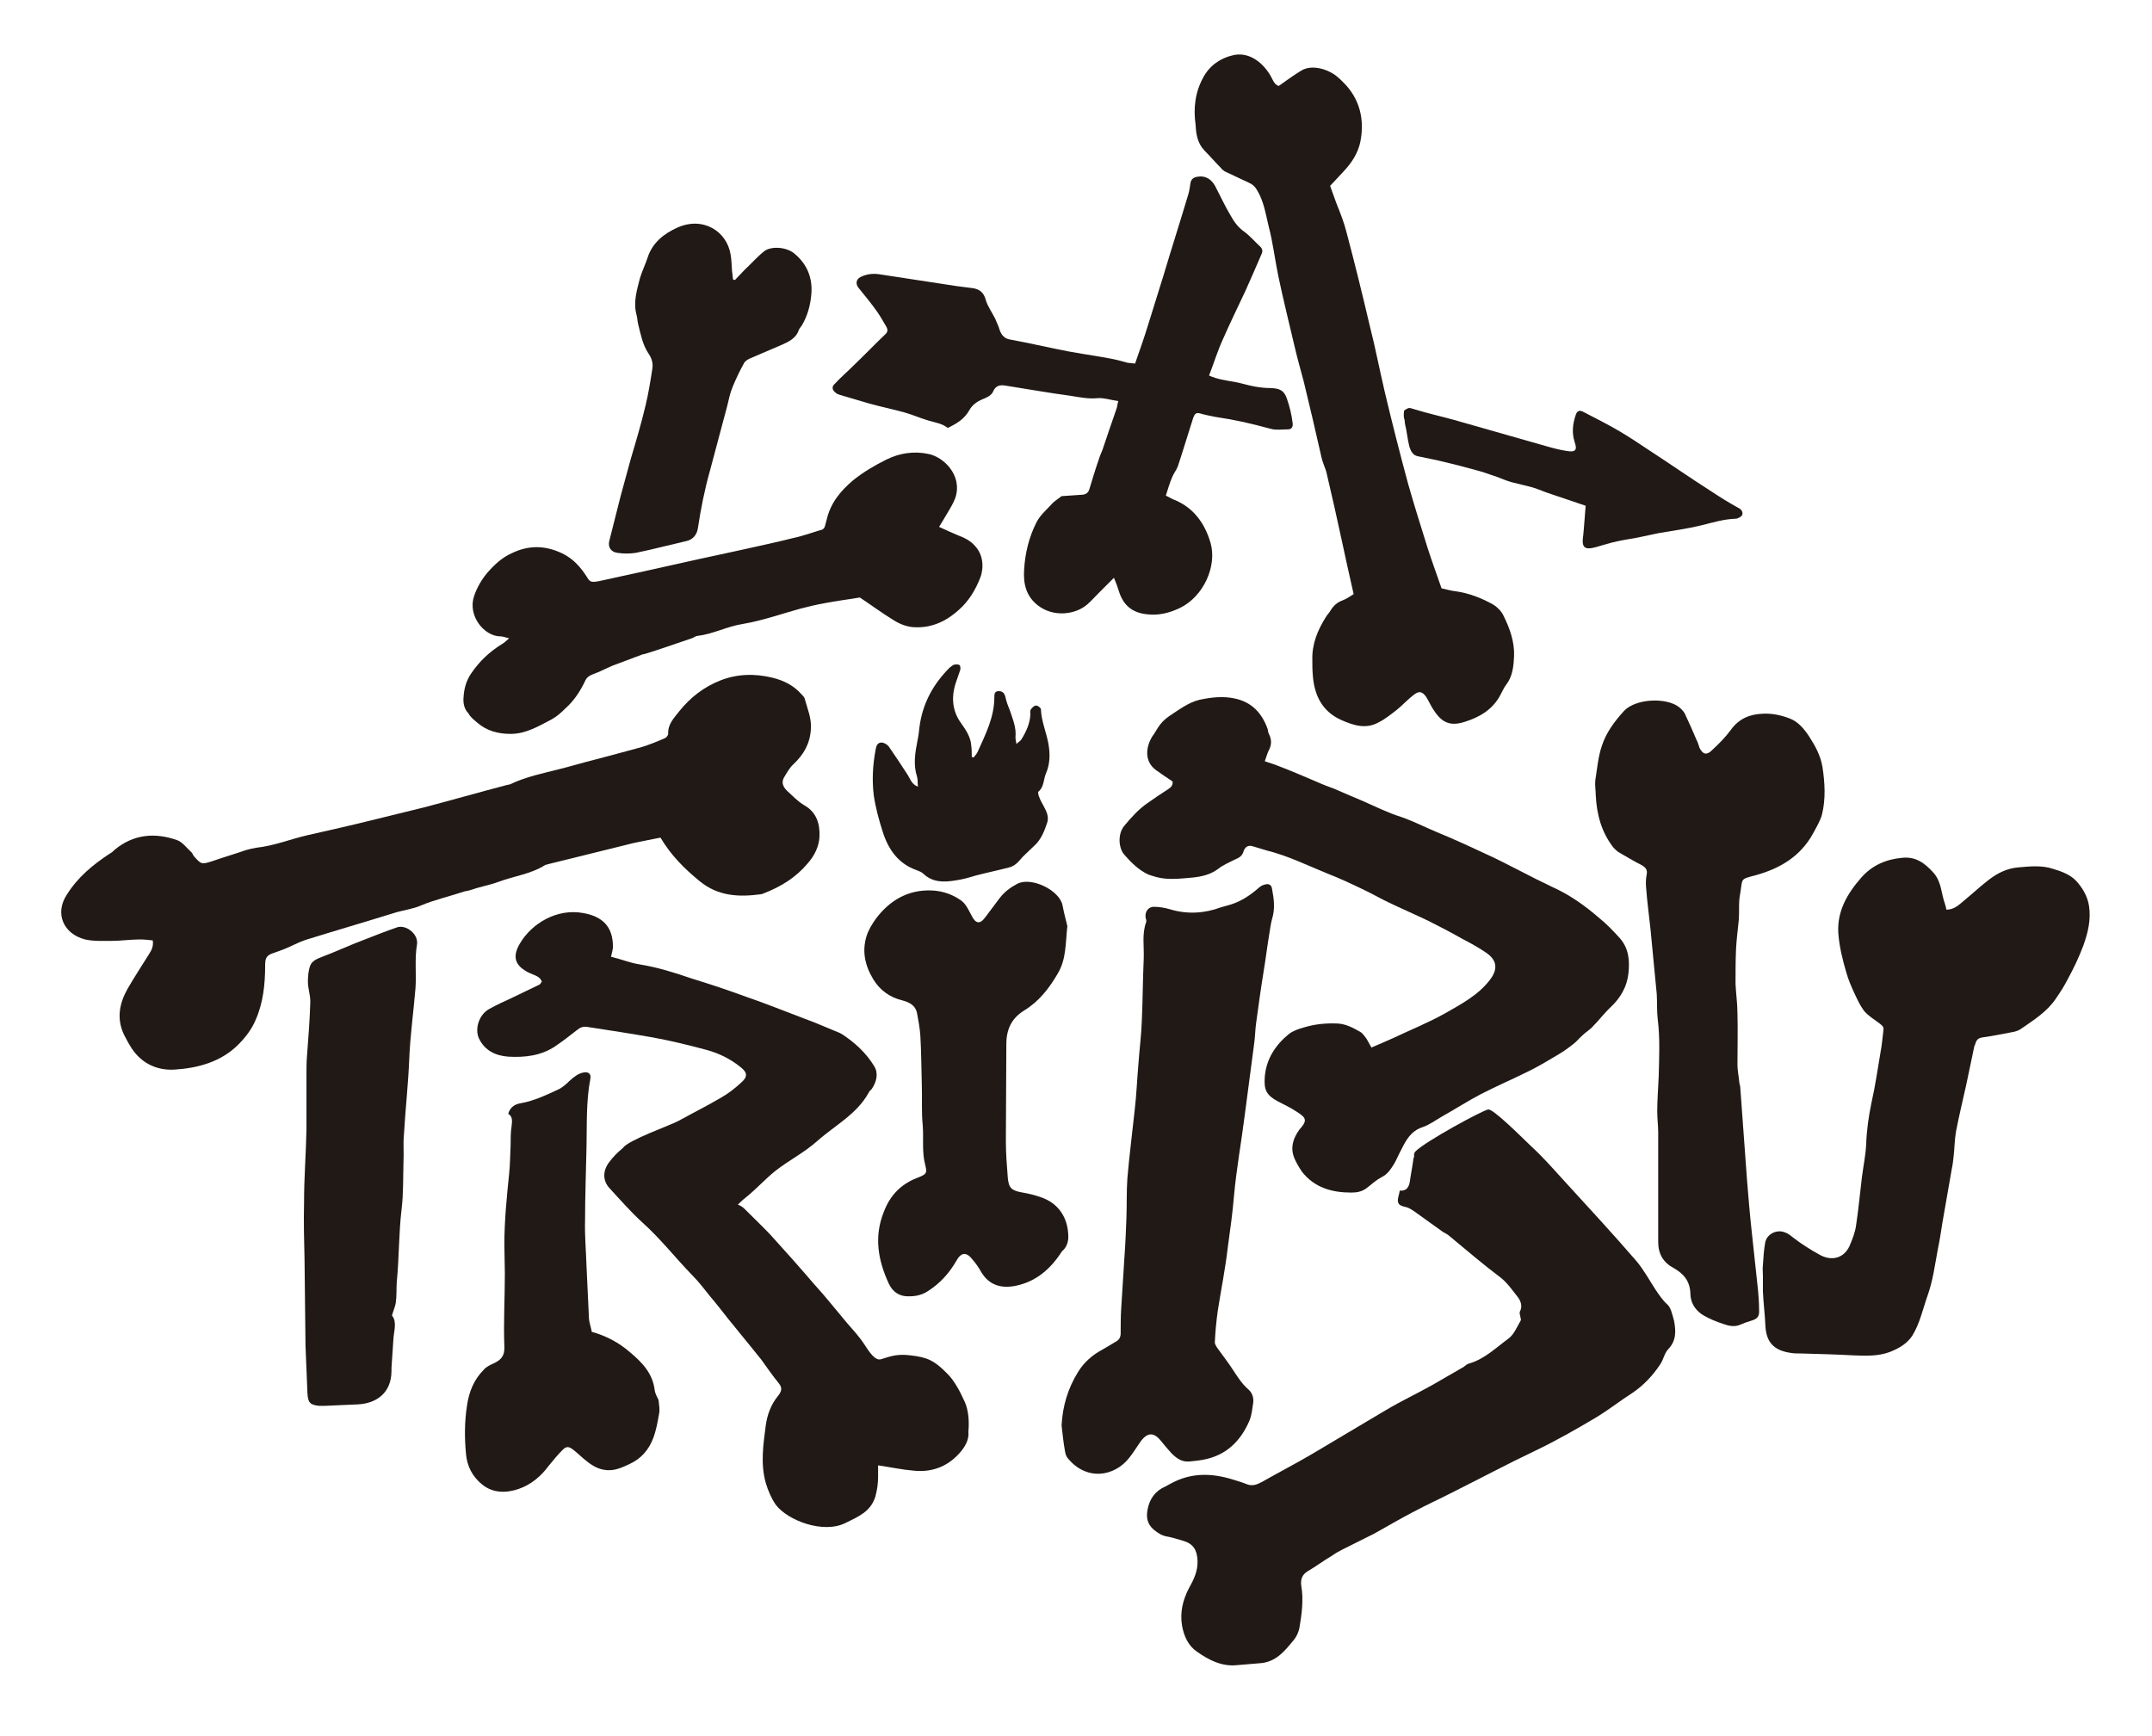
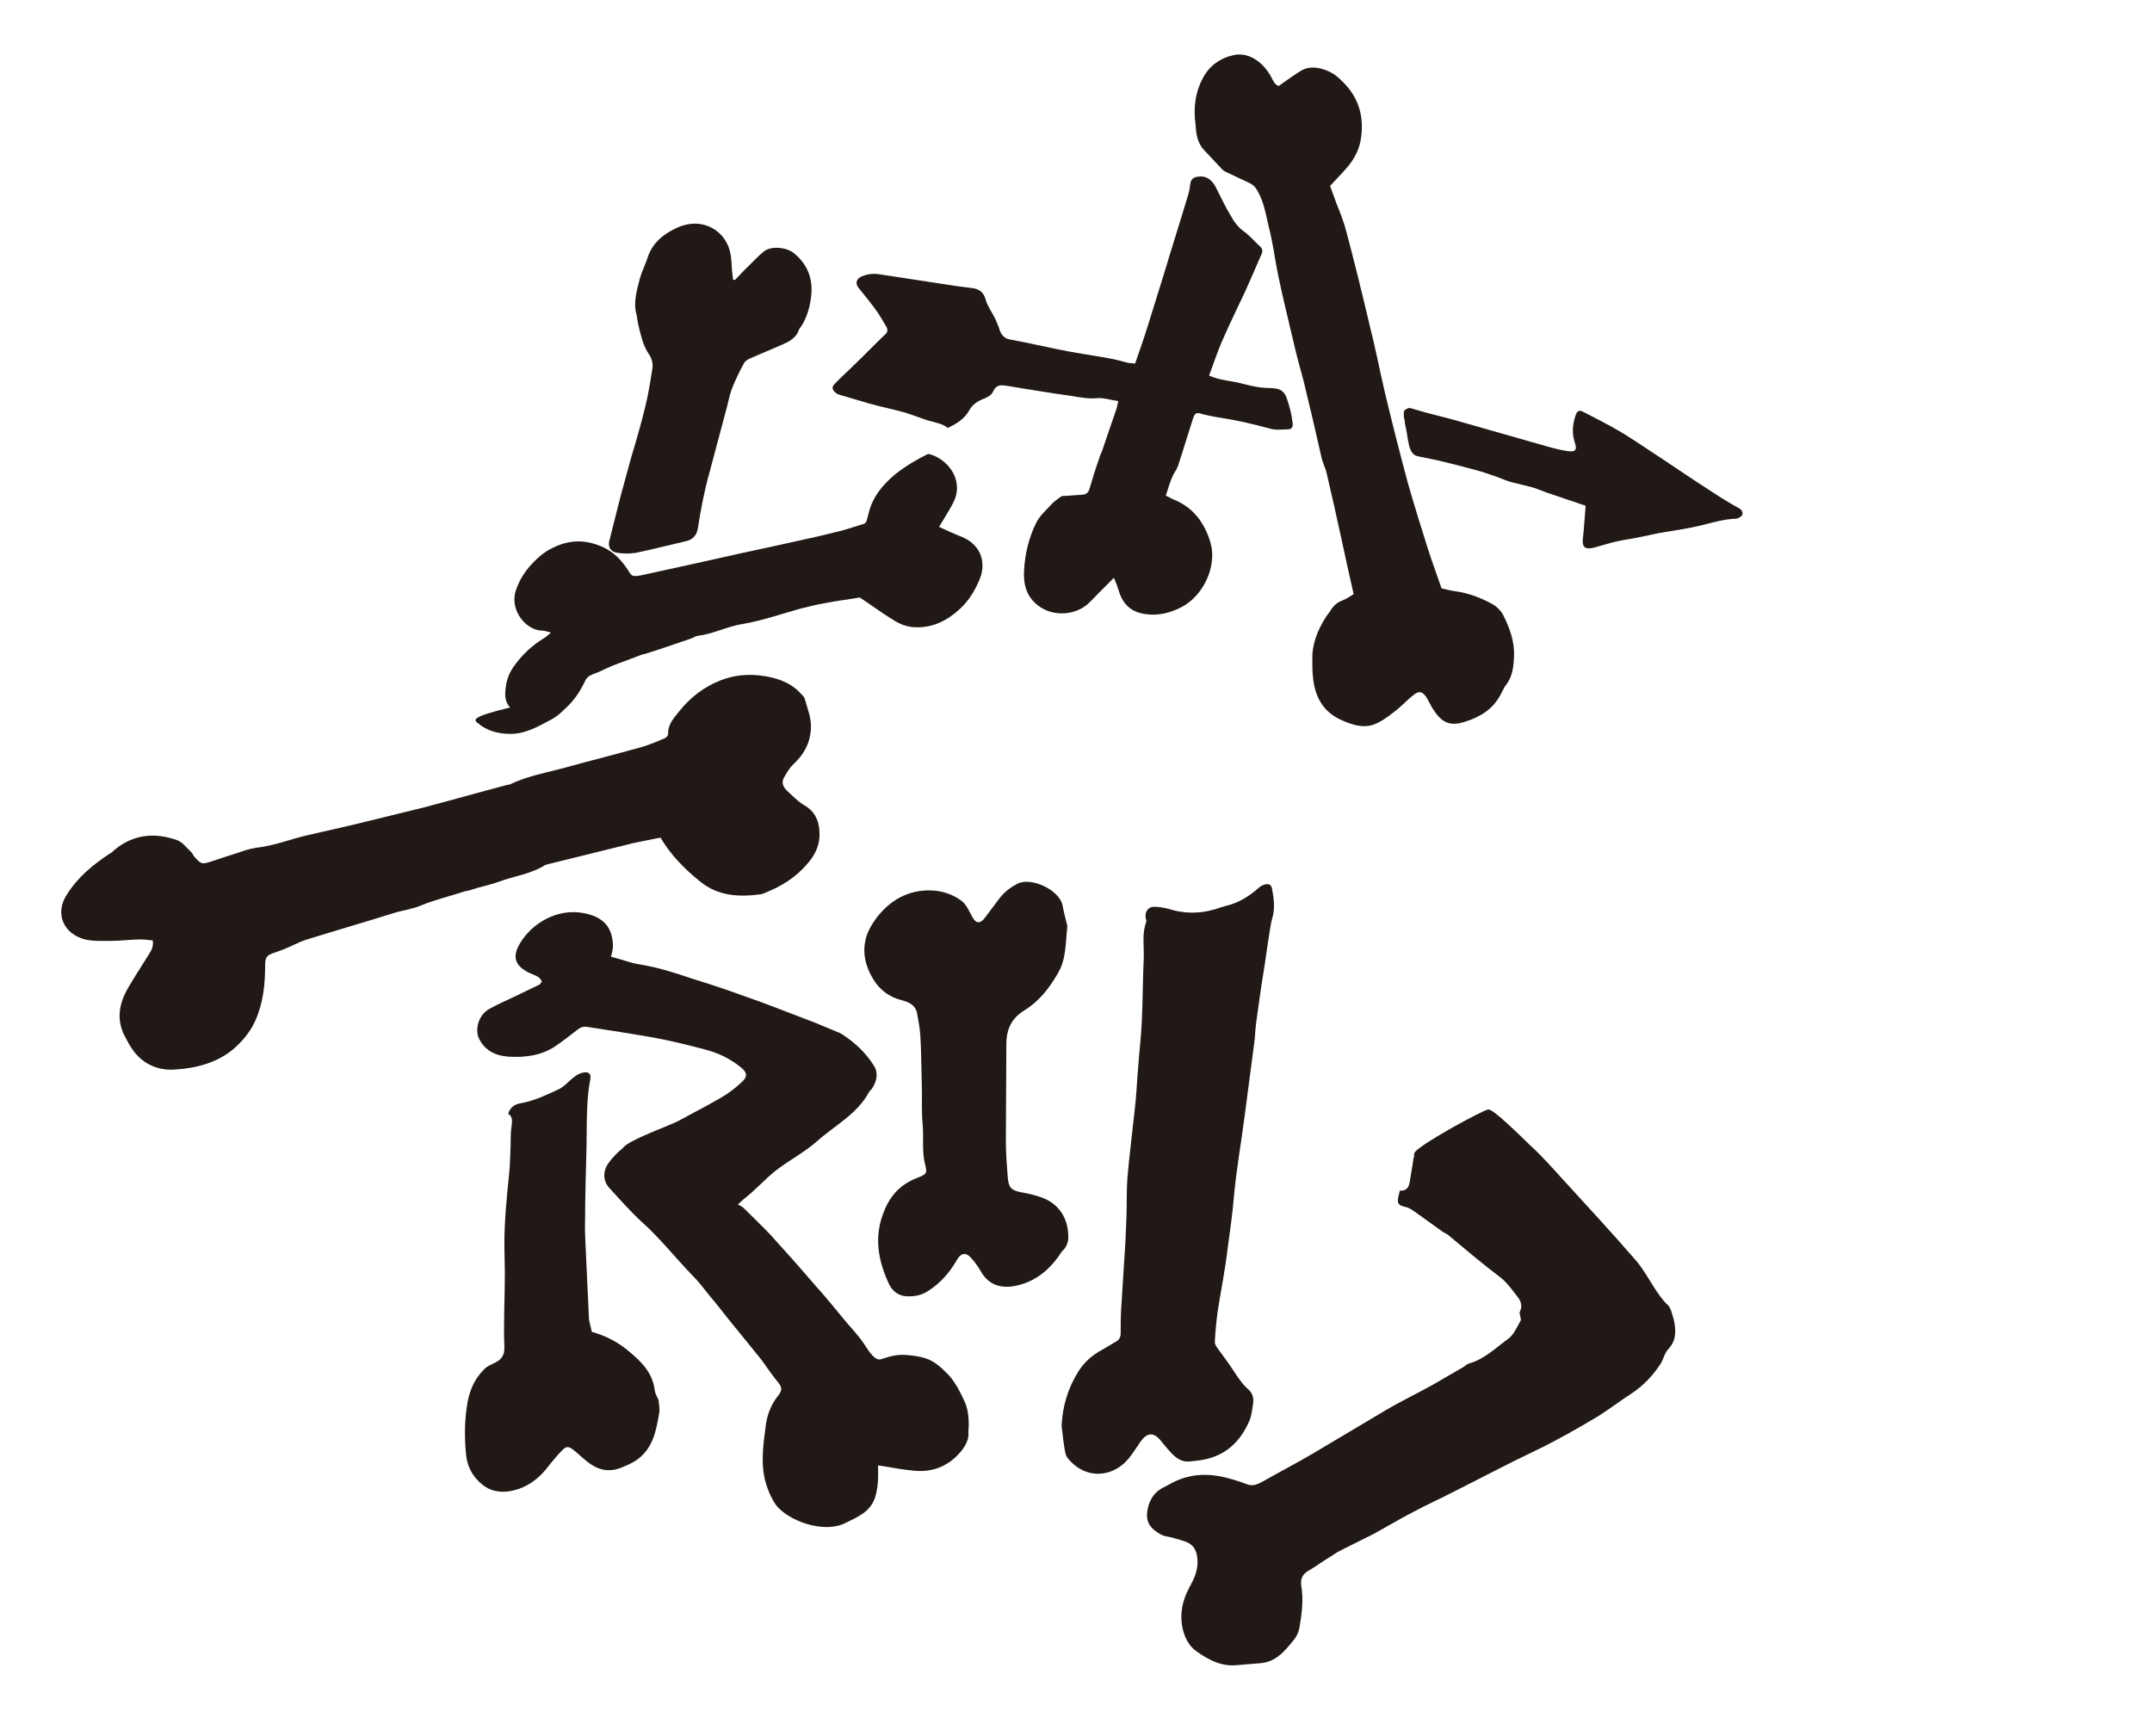
<svg xmlns="http://www.w3.org/2000/svg" version="1.1" id="Layer_1" x="0px" y="0px" viewBox="0 0 448 361.5" style="enable-background:new 0 0 448 361.5;" xml:space="preserve">
  <style type="text/css"> .st0{fill:#211915;} </style>
  <g>
-     <path class="st0" d="M269.4,241c0.4,1,1,2,1.6,2.9c2.6,3.4,6.3,4.4,10.3,4.4c1.2,0,2.3-0.2,3.3-1c1-0.8,1.9-1.6,3-2.2 c1.3-0.6,2-1.8,2.7-2.9c0.5-0.9,0.9-1.9,1.4-2.8c1-2,2-3.9,4.4-4.7c1.5-0.5,2.8-1.5,4.2-2.3c2.7-1.5,5.3-3.2,8-4.6 c3.3-1.7,6.8-3.2,10.2-4.9c2-1,4-2.2,6-3.4c1-0.6,2-1.3,3-2.1c0.7-0.5,1.2-1.2,1.9-1.8c0.7-0.7,1.6-1.2,2.2-1.9 c1.3-1.3,2.4-2.8,3.8-4.1c2-1.9,3.3-4.2,3.6-6.9c0.3-2.7,0.1-5.3-1.9-7.5c-1.3-1.4-2.6-2.8-4.1-4c-3-2.6-6.2-4.9-9.8-6.5 c-2.3-1.1-4.5-2.2-6.8-3.4c-2.4-1.2-4.8-2.5-7.3-3.6c-3.4-1.6-6.7-3.1-10.1-4.5c-2.4-1-4.7-2.2-7.3-3.1c-2.9-0.9-5.6-2.3-8.4-3.5 c-1.9-0.8-3.8-1.6-5.6-2.4c-1.1-0.4-2.2-0.8-3.3-1.3c-2.6-1.1-5.1-2.2-7.7-3.2c-1-0.4-2.1-0.8-3.4-1.2c0.3-0.8,0.5-1.6,0.8-2.2 c0.6-1.1,0.7-2.2,0.1-3.4c-0.2-0.3-0.2-0.7-0.3-1.1c-1.2-3.4-3.4-5.7-7-6.4c-2.4-0.5-4.8-0.2-7.2,0.3c-2.4,0.6-4.3,2.1-6.3,3.4 c-1,0.7-1.8,1.5-2.4,2.5c-0.4,0.6-0.7,1.2-1.1,1.7c-1.3,2.1-1.8,5.1,0.7,7c1.1,0.8,2.3,1.6,3.5,2.4c0.1,0.8-0.3,1.2-0.9,1.6 c-1.4,0.9-2.9,1.9-4.3,2.9c-1.9,1.3-3.4,3-4.9,4.8c-1.4,1.8-1.1,4.7,0.1,6c1.4,1.6,3,3.2,5,4.1c0.5,0.2,1,0.3,1.6,0.5 c2.6,0.7,5.2,0.3,7.7,0.1c1.8-0.2,3.6-0.6,5.2-1.8c1-0.8,2.2-1.3,3.4-1.9c0.9-0.4,1.6-0.7,1.9-1.8c0.3-0.9,1-1.3,1.9-1 c1,0.3,2,0.6,3,0.9c4.4,1.1,8.4,3.1,12.6,4.8c2.6,1,5.1,2.2,7.6,3.4c1.7,0.8,3.4,1.8,5.1,2.6c2.7,1.3,5.5,2.5,8.2,3.8 c2.4,1.2,4.7,2.4,7,3.7c1.7,0.9,3.4,1.8,5,2.9c2.4,1.6,2.6,3.5,0.8,5.8c-2.5,3.2-6,5-9.3,6.9c-3.4,1.9-7.1,3.4-10.7,5.1 c-1.5,0.7-3,1.3-4.6,2c-0.4-0.7-0.7-1.3-1-1.8c-0.4-0.5-0.8-1.2-1.4-1.5c-1.4-0.8-2.9-1.6-4.6-1.7c-2.4-0.1-4.7,0.1-7,0.8 c-1.1,0.3-2.3,0.7-3.2,1.4c-2.8,2.3-4.7,5.2-5,8.9c-0.2,2.7,0.3,3.8,2.7,5.1c1.4,0.7,2.8,1.4,4,2.2c2.1,1.3,2.1,1.9,0.5,3.7 C269.2,237,268.6,238.9,269.4,241z" />
    <path class="st0" d="M347.1,271.6c-1-0.9-1.7-2-2.4-3c-1.3-2-2.5-4.2-4-6c-5-5.8-10.2-11.4-15.4-17.1c-2.1-2.3-4.2-4.7-6.5-6.8 c-2.4-2.3-8-7.9-9-7.7c-1.2,0.2-13,6.6-15.1,8.7c-0.3,0.3-0.4,0.7-0.3,1.1c-0.1,0.2-0.2,0.5-0.2,0.8c-0.2,1.5-0.5,2.9-0.7,4.4 c-0.2,1.2-0.7,2-2.1,1.9c-0.1,0.6-0.2,0.9-0.3,1.3c-0.3,1.4,0.1,1.8,1.5,2.1c0.6,0.1,1.2,0.5,1.8,0.9c2,1.4,4,2.9,6,4.3 c0.5,0.3,1,0.5,1.4,0.9c3.5,2.9,7,5.9,10.6,8.6c1.4,1.1,2.5,2.7,3.6,4.1c0.6,0.8,1,1.9,0.4,3c-0.1,0.2,0,0.6,0.1,1 c0,0.3,0.2,0.6,0.1,0.8c-0.8,1.4-1.5,3.1-2.7,3.9c-2.6,1.9-4.9,4.2-8.1,5.1c-0.4,0.1-0.7,0.4-1.1,0.7c-2.1,1.2-4.3,2.5-6.4,3.7 c-3.2,1.8-6.6,3.4-9.8,5.3c-5.1,3-10.2,6.1-15.3,9.1c-3.4,2-6.9,3.8-10.4,5.8c-1.1,0.6-2.1,1-3.3,0.5c-1-0.4-2-0.7-3-1 c-4.3-1.3-8.5-1.4-12.6,0.8c-0.4,0.2-0.9,0.5-1.3,0.7c-2.1,0.9-3.3,2.6-3.7,4.8c-0.3,1.6-0.1,3,1.3,4.2c0.9,0.7,1.6,1.2,2.7,1.4 c1.2,0.2,2.3,0.6,3.4,0.9c2.1,0.6,2.9,1.9,3,4.1c0.1,2.2-0.8,4-1.8,5.8c-1.3,2.5-1.9,5.1-1.4,7.9c0.4,2.1,1.3,4.1,3.1,5.3 c2.4,1.7,5.1,3.1,8.2,2.8c1.6-0.1,3.2-0.3,4.8-0.4c3.4-0.2,5.2-2.5,7.1-4.8c0.6-0.7,1-1.6,1.2-2.5c0.5-2.9,0.9-5.9,0.4-8.8 c-0.2-1.4,0.2-2.4,1.4-3.1c1.7-1,3.3-2.2,5-3.2c0.7-0.5,1.4-0.9,2.2-1.3c2.2-1.1,4.4-2.2,6.6-3.3c2.7-1.5,5.4-3.1,8.1-4.5 c2.8-1.5,5.7-2.8,8.6-4.3c5.6-2.8,11-5.7,16.7-8.4c4.4-2.1,8.6-4.5,12.8-7c2.5-1.5,4.9-3.4,7.4-5c2.4-1.6,4.3-3.6,5.9-6 c0.7-1,0.9-2.4,1.7-3.2c1.7-1.8,1.6-3.8,1.2-5.9C348.1,273.5,347.8,272.2,347.1,271.6z" />
-     <path class="st0" d="M434.9,188.7c-0.3-2.1-1.4-3.9-2.7-5.3c-1.2-1.3-3.1-2-4.8-2.5c-2.4-0.8-4.9-0.5-7.3-0.3 c-2.3,0.2-4.3,1.2-6.1,2.6c-1.7,1.3-3.3,2.8-5,4.2c-1.1,0.9-2.1,2-3.8,2c-0.1-0.5-0.2-0.9-0.3-1.2c-0.8-2.2-0.7-4.6-2.4-6.5 c-1.8-2-3.7-3.4-6.5-3.1c-3.3,0.3-6.2,1.5-8.5,4.1c-2.9,3.3-5.1,7-4.8,11.6c0.2,2.8,0.9,5.6,1.7,8.3c0.4,1.4,1,2.8,1.6,4.1 c0.6,1.3,1.2,2.6,2,3.7c0.9,1.1,2.1,1.8,3.3,2.7c0.5,0.4,0.9,0.7,0.8,1.3c-0.2,1.5-0.3,3.1-0.6,4.6c-0.6,3.5-1.1,7.1-1.9,10.6 c-0.6,2.9-1,5.7-1.1,8.6c-0.1,2.3-0.6,4.6-0.9,7c-0.4,3.3-0.7,6.6-1.2,9.9c-0.2,1.5-0.8,3-1.4,4.4c-1.2,2.5-3.7,3.1-6.1,1.8 c-2-1.1-3.9-2.3-5.7-3.7c-0.5-0.4-1-0.8-1.6-1c-1.7-0.7-3.7,0.3-4.1,2c-0.3,1.6-0.4,3.2-0.5,4.8c-0.1,0.7,0,1.5,0,2.2 c0,1.1,0,2.2,0,3.3c0.1,2.3,0.4,4.6,0.5,6.8c0.1,3.7,1.7,5.5,5.4,6c0.6,0.1,1.2,0.1,1.9,0.1c3.7,0.1,7.4,0.2,11.1,0.4 c2.5,0.1,5.1,0.2,7.5-0.7c1.8-0.7,3.6-1.7,4.7-3.4c1.6-2.6,2.2-5.6,3.2-8.4c1.1-3.1,1.5-6.3,2.1-9.5c0.4-1.9,0.7-3.9,1-5.8 c0.6-3.6,1.3-7.3,1.9-10.9c0.2-0.9,0.3-1.8,0.4-2.7c0.2-1.7,0.2-3.5,0.5-5.2c0.6-3.2,1.4-6.4,2.1-9.6c0.6-2.7,1.1-5.4,1.7-8.1 c0-0.2,0.2-0.3,0.2-0.5c0.2-0.8,0.6-1.3,1.5-1.4c2.1-0.3,4.1-0.7,6.2-1.1c0.7-0.1,1.5-0.4,2-0.8c2.6-1.8,5.3-3.5,7.1-6.2 c0.9-1.3,1.8-2.7,2.5-4.1c1.2-2.2,2.3-4.5,3.2-6.9C434.7,194.1,435.3,191.5,434.9,188.7z" />
-     <path class="st0" d="M366,268.8c-0.4-4-0.9-8.1-1.3-12.1c-0.4-3.6-0.7-7.2-1-10.9c-0.5-6.4-0.9-12.8-1.4-19.2 c0-0.4-0.1-0.7-0.2-1.1c-0.1-1.3-0.4-2.6-0.4-3.8c0-3.6,0.1-7.2,0-10.7c0-2-0.3-4.1-0.4-6.1c0-2.4,0-4.8,0.1-7.2 c0.1-2.1,0.4-4.3,0.6-6.4c0.1-1.8-0.1-3.6,0.3-5.4c0.5-3.1-0.1-2.8,3.3-3.7c5-1.4,9.2-3.9,11.8-8.6c0.7-1.3,1.5-2.6,1.9-4 c0.8-3.3,0.6-6.6,0.1-9.9c-0.4-2.4-1.5-4.4-2.8-6.4c-1-1.5-2.2-3-4-3.7c-1.8-0.7-3.7-1.1-5.6-1c-2.7,0.1-5,1-6.7,3.4 c-1.1,1.5-2.5,2.9-3.9,4.2c-1.1,1.1-1.9,0.9-2.6-0.5c-0.2-0.5-0.3-1.1-0.6-1.6c-0.8-1.9-1.6-3.7-2.5-5.6c-0.3-0.5-0.8-1-1.2-1.3 c-2.6-2-8.9-1.8-11.4,0.8c-2,2.2-3.7,4.5-4.6,7.2c-0.8,2.3-1,4.8-1.4,7.3c-0.1,1,0.1,2.1,0.1,3.1c0.2,4,1.2,7.7,3.7,10.9 c0.3,0.3,0.6,0.6,1,0.9c1.6,0.9,3.2,1.9,4.8,2.7c0.9,0.5,1.3,1,1.1,2c-0.2,1-0.2,2-0.1,2.9c0.2,2.8,0.6,5.6,0.9,8.5 c0.4,4.5,0.9,9,1.3,13.5c0.1,1.7,0,3.5,0.2,5.2c0.5,4,0.3,8,0.2,12c-0.1,2.4-0.3,4.8-0.3,7.2c0,1.5,0.2,3,0.2,4.4 c0,3.6,0,7.3,0,10.9h0c0,4,0,7.9,0,11.9c0,2.5,1.1,4.3,3.2,5.4c2.1,1.2,3.4,2.7,3.5,5.3c0,1.8,0.9,3.3,2.3,4.3 c1.4,0.9,3.1,1.6,4.7,2.1c1.1,0.4,2.3,0.6,3.4,0.1c0.7-0.3,1.5-0.6,2.2-0.8c1.4-0.4,1.8-0.9,1.7-2.4 C366.2,271.2,366.1,270,366,268.8z" />
    <path class="st0" d="M241.6,299.9c0.7,0.9,1.5,1.8,2.3,2.7c1,1,2.1,1.8,3.6,1.7c1-0.1,2.1-0.2,3.1-0.4c4.7-0.9,7.7-3.9,9.5-8.1 c0.5-1.2,0.6-2.5,0.8-3.8c0.1-1-0.2-2-1-2.7c-1.4-1.2-2.3-2.7-3.3-4.2c-0.9-1.4-2-2.8-3-4.2c-0.3-0.4-0.7-1-0.7-1.4 c0.1-2.2,0.3-4.3,0.6-6.5c0.7-4.5,1.6-8.9,2.1-13.3c0.5-3.6,1-7.2,1.3-10.8c0.5-5.5,1.5-11,2.2-16.5c0.7-5.1,1.3-10.1,2-15.2 c0.2-1.4,0.2-2.8,0.4-4.2c0.5-3.7,1-7.3,1.6-11c0.4-2.4,0.7-4.9,1.1-7.3c0.2-1.1,0.3-2.2,0.6-3.3c0.7-2.2,0.4-4.3,0-6.4 c-0.1-0.7-0.6-1-1.2-0.9c-0.5,0.1-1.1,0.3-1.5,0.7c-1.7,1.5-3.6,2.8-5.8,3.5c-0.7,0.2-1.4,0.4-2.1,0.6c-3.5,1.3-7.1,1.5-10.7,0.4 c-1-0.3-2.2-0.5-3.3-0.5c-1.2,0-1.9,1.1-1.7,2.3c0.1,0.3,0.2,0.6,0.1,0.9c-0.9,2.5-0.4,5-0.5,7.6c-0.2,4.3-0.2,8.7-0.4,13 c-0.1,3-0.5,5.9-0.7,8.9c-0.3,3.3-0.4,6.5-0.8,9.8c-0.5,4.7-1.1,9.3-1.5,14c-0.2,2.7-0.1,5.4-0.2,8.2c-0.1,2.7-0.2,5.3-0.4,8 c-0.2,3.7-0.5,7.4-0.7,11.1c-0.1,1.7-0.1,3.3-0.1,5c0,0.8-0.3,1.4-1.1,1.8c-0.9,0.5-1.8,1.1-2.7,1.6c-2.1,1.1-3.9,2.7-5.1,4.7 c-2.1,3.4-3.2,7.1-3.4,11.1c0.2,1.8,0.4,3.6,0.7,5.3c0.1,0.5,0.2,1,0.5,1.4c3.9,4.9,9.8,4,12.9,0c0.8-1,1.4-2,2.1-3 C238.7,298.2,240.1,298.1,241.6,299.9z" />
    <path class="st0" d="M128.5,115.1c1.3,0.2,2.6,0.2,3.9,0c3.4-0.7,6.8-1.6,10.3-2.4c1.6-0.3,2.4-1.4,2.6-2.8c0.6-4,1.4-8,2.5-11.9 c1.2-4.5,2.4-9,3.6-13.5c0.3-1.3,0.6-2.7,1.1-3.9c0.7-1.7,1.5-3.4,2.4-5c0.2-0.4,0.8-0.8,1.3-1c2.1-0.9,4.2-1.8,6.3-2.7 c1.6-0.7,3.2-1.4,3.8-3.2c0.1-0.3,0.4-0.6,0.6-0.9c1.2-2,1.8-4.2,2-6.5c0.3-3.3-0.8-6.2-3.4-8.4c-1.5-1.4-4.8-1.8-6.4-0.6 c-1.5,1.2-2.7,2.6-4.1,3.9c-0.7,0.7-1.3,1.4-2,2.1c-0.1,0-0.3-0.1-0.4-0.1c-0.1-0.6-0.1-1.2-0.2-1.7c-0.1-1.2-0.1-2.4-0.3-3.5 c-0.8-4.9-5.8-8-11.1-5.6c-2.7,1.2-5.2,3.1-6.2,6.3c-0.5,1.5-1.2,2.9-1.6,4.3c-0.6,2.4-1.4,4.9-0.7,7.5c0.2,0.7,0.2,1.5,0.4,2.2 c0.5,2,0.9,4.1,2.1,5.9c0.7,1,1,2.1,0.8,3.2c-0.4,2.6-0.8,5.1-1.4,7.6c-0.9,3.8-2,7.5-3.1,11.2c-0.7,2.6-1.4,5.1-2.1,7.7 c-0.8,3.2-1.6,6.3-2.4,9.5C126.6,114,127.2,114.9,128.5,115.1z" />
    <path class="st0" d="M174,81.8c0.2,0.2,0.5,0.3,0.8,0.4c2,0.6,4.1,1.2,6.1,1.8c2.5,0.7,5,1.2,7.5,1.9c1.7,0.5,3.3,1.2,5,1.7 c1.4,0.4,2.8,0.6,3.9,1.5c1.9-0.9,3.5-1.9,4.5-3.7c0.6-1.1,1.6-1.8,2.8-2.3c0.8-0.3,1.8-0.8,2.1-1.5c0.6-1.4,1.5-1.5,2.7-1.3 c4.5,0.7,8.9,1.5,13.4,2.1c1.9,0.3,3.8,0.7,5.7,0.5c1.4-0.1,2.7,0.4,4.3,0.6c-0.2,0.7-0.2,1.2-0.4,1.7c-1,2.8-1.9,5.6-2.9,8.5 c-0.3,0.7-0.6,1.4-0.8,2.1c-0.7,2-1.3,4-1.9,6c-0.2,0.7-0.6,1.1-1.4,1.2c-1.5,0.1-2.9,0.2-4.4,0.3c-0.6,0.5-1.5,1-2.1,1.7 c-1.1,1.2-2.5,2.4-3.2,3.9c-1.5,3-2.3,6.3-2.5,9.7c-0.2,2.9,0.4,5.5,2.8,7.4c3.3,2.6,7.9,2,10.4-0.2c0.8-0.7,1.5-1.5,2.2-2.2 c1-1,2-2,3.3-3.3c0.5,1.2,0.8,2,1,2.7c0.9,3,2.8,4.6,5.9,4.9c2.4,0.3,4.7-0.3,6.8-1.3c5-2.4,7.8-8.8,6.4-13.6 c-1.2-4.1-3.6-7.4-7.7-9c-0.5-0.2-0.9-0.5-1.6-0.8c0.4-1.3,0.8-2.6,1.3-3.8c0.3-0.8,0.9-1.5,1.2-2.3c1.1-3.3,2.1-6.7,3.2-10.1 c0.3-0.8,0.6-1.2,1.5-0.9c1,0.3,2.1,0.5,3.1,0.7c4.6,0.7,7.1,1.3,11.6,2.5c1.1,0.3,2.3,0.1,3.5,0.1c0.8,0,1.1-0.5,1-1.3 c-0.2-1.7-0.6-3.4-1.2-5.1c-0.6-1.8-1.6-2.1-3.3-2.2c-1.1,0-2.2-0.1-3.3-0.3c-2.1-0.4-2.3-0.6-4.4-1c-1.7-0.3-3.4-0.5-5.2-1.3 c1-2.6,1.8-5.2,2.9-7.6c1.5-3.4,3.1-6.7,4.7-10.1c1.1-2.4,2.1-4.8,3.2-7.3c0.3-0.6,0.5-1.2-0.1-1.8c-1.1-1-2.1-2.2-3.3-3.1 c-1.3-0.9-2.2-2.1-2.9-3.4c-1.2-2-2.1-4-3.2-6.1c-0.8-1.5-2.1-2.3-3.7-2c-0.8,0.1-1.4,0.5-1.5,1.5c-0.1,0.7-0.2,1.4-0.4,2.1 c-1.7,5.7-3.5,11.3-5.2,17c-1.1,3.5-2.2,7.1-3.3,10.6c-0.8,2.6-1.7,5.1-2.6,7.7c-0.7-0.1-1.3-0.1-1.7-0.2c-3-0.9-6.1-1.3-9.1-1.8 c-3.9-0.6-7.7-1.5-11.6-2.3c-1.2-0.2-2.4-0.5-3.6-0.7c-1.2-0.2-1.8-0.9-2.2-2c-0.2-0.8-0.6-1.5-0.9-2.3c-0.7-1.4-1.6-2.6-2-4 c-0.4-1.5-1.3-2.2-2.7-2.4c-1.3-0.2-2.6-0.3-3.8-0.5c-5.2-0.8-10.4-1.6-15.7-2.4c-1.4-0.2-2.7,0-3.9,0.6c-0.9,0.5-1,1.4-0.4,2.2 c1.3,1.6,2.7,3.3,3.9,5c0.7,1,1.3,2.1,1.9,3.1c0.4,0.7,0.3,1.2-0.3,1.7c-2.2,2.1-4.3,4.3-6.5,6.4c-1.3,1.3-2.7,2.5-3.9,3.8 C173.1,80.5,173.2,81.2,174,81.8z" />
-     <path class="st0" d="M217.8,160.9c0.8-1.9,0.8-3.9,0.5-5.8c-0.4-2.5-1.5-4.8-1.6-7.4c0-0.3-0.6-0.8-1-0.8c-0.4,0-0.8,0.4-1.1,0.8 c-0.2,0.3-0.1,0.7-0.1,1.1c-0.1,1.9-0.9,3.6-1.9,5.2c-0.2,0.3-0.6,0.5-1,0.9c-0.1-0.6-0.2-1-0.2-1.4c0.2-1.9-0.5-3.6-1.1-5.4 c-0.4-1-0.8-2-1-3c-0.2-0.8-0.6-1.2-1.4-1.2c-0.9,0-0.9,0.7-0.9,1.3c0,4.2-1.9,7.8-3.5,11.4c-0.2,0.4-0.5,0.7-0.8,1.1 c-0.1,0-0.3-0.1-0.4-0.1c0-0.8,0-1.5-0.1-2.3c-0.1-1.8-1.1-3.3-2.1-4.7c-1.9-2.6-2.1-5.5-1.1-8.5c0.3-0.9,0.6-1.7,0.9-2.6 c0.1-0.3,0-0.9-0.1-1c-0.3-0.2-0.8-0.2-1.2-0.1c-0.3,0.1-0.6,0.4-0.9,0.6c-3.5,3.5-5.7,7.6-6.3,12.5c-0.1,0.9-0.2,1.8-0.4,2.7 c-0.5,2.5-0.9,5-0.1,7.5c0.2,0.6,0.1,1.3,0.2,2.1c-1.3-0.5-1.6-1.6-2.1-2.4c-1.3-2-2.6-4-4-6c-0.3-0.4-1-0.8-1.5-0.8 c-0.8,0-1.1,0.7-1.2,1.4c-0.6,3.2-0.8,6.3-0.4,9.6c0.4,2.7,1.1,5.2,1.9,7.7c1.2,3.7,3.3,6.6,7.1,7.9c0.5,0.2,1,0.4,1.3,0.7 c2,1.9,4.4,1.8,6.8,1.4c1.4-0.2,2.8-0.6,4.1-1c2.3-0.6,4.7-1.1,7-1.7c0.8-0.2,1.5-0.7,2.1-1.4c0.9-1.1,2-2,3-3 c1.5-1.3,2.2-3.1,2.8-4.9c0.4-1.2-0.1-2.3-0.7-3.4c-0.3-0.6-0.7-1.2-0.9-1.8c-0.2-0.4-0.4-1.2-0.2-1.3 C217.4,163.8,217.2,162.2,217.8,160.9z" />
    <path class="st0" d="M292.5,88.3c0.4,1.6,0.5,3.1,0.9,4.7c0.3,0.9,0.7,1.8,1.8,2c1.4,0.3,2.9,0.6,4.3,0.9c3.4,0.8,4.9,1.2,8.2,2.1 c1.2,0.3,2.4,0.8,3.7,1.2c1.1,0.4,2.2,0.9,3.3,1.2c1.5,0.4,3,0.7,4.4,1.1c1.3,0.4,2.6,1,3.9,1.4c2.3,0.8,4.5,1.5,7.1,2.4 c-0.2,2.2-0.3,4.2-0.5,6.1c-0.4,2.6,0.2,3.2,2.7,2.5c1.5-0.4,2.9-0.9,4.4-1.2c1.8-0.4,3.6-0.6,5.3-1c1.1-0.2,2.2-0.5,3.3-0.7 c2.9-0.5,5.9-0.9,8.8-1.6c2.4-0.6,4.7-1.3,7.2-1.4c0.5,0,1.2-0.4,1.4-0.8c0.2-0.6-0.2-1.2-0.9-1.5c-1.8-1-3.6-2.1-5.4-3.3 c-4.4-2.8-8.7-5.8-13-8.6c-2.1-1.4-4.2-2.8-6.4-4.1c-2.4-1.4-4.8-2.6-7.3-3.9c-0.9-0.5-1.4-0.3-1.7,0.7c-0.6,1.8-0.8,3.6-0.2,5.5 c0.6,1.7,0.2,2.2-1.6,1.9c-1.4-0.2-2.9-0.6-4.3-1c-6.4-1.8-12.9-3.7-19.3-5.5c-3.3-0.9-4.9-1.2-8.2-2.2c-1.2-0.4-1.1-0.3-2,0.2 c-0.2,0.1-0.2,1.4-0.1,1.7C292.5,87.5,292.4,87.9,292.5,88.3z" />
    <path class="st0" d="M99.6,184.8c1.4-0.4,2.9-0.7,4.2-1.2c3.2-1.2,6.7-1.6,9.7-3.5c0.2-0.1,0.5-0.1,0.7-0.2l8.1-2 c3.2-0.8,6.4-1.6,9.7-2.4c1.8-0.4,3.6-0.7,5.5-1.1c2.2,3.7,5,6.5,8.2,9.1c3.8,3.1,8.1,3.3,12.6,2.7c0.2,0,0.5-0.1,0.7-0.2 c3.6-1.4,6.7-3.3,9.2-6.3c1.4-1.6,2.3-3.5,2.4-5.5c0.1-2.5-0.5-5-3.1-6.5c-1.4-0.8-2.5-2-3.7-3.1c-0.9-0.9-1.1-1.8-0.6-2.7 c0.6-1,1.2-2.1,2-2.8c2.1-2,3.4-4.2,3.6-7.2c0.2-2.3-0.7-4.3-1.3-6.5c-0.1-0.3-0.4-0.6-0.7-0.9c-1.6-1.8-3.6-2.8-6-3.4 c-3.7-0.9-7.4-0.8-10.9,0.6c-3.3,1.3-6.2,3.5-8.5,6.4c-1.1,1.4-2.4,2.7-2.3,4.7c0,0.3-0.4,0.8-0.7,0.9c-1.6,0.7-3.3,1.4-5,1.9 c-3.2,0.9-6.4,1.7-9.7,2.6c-2.4,0.6-4.7,1.3-7.1,1.9c-3.5,0.9-7.1,1.6-10.4,3.2c-0.3,0.1-0.6,0.1-0.9,0.2c-5.7,1.5-11.3,3.1-17,4.6 c-3.6,0.9-7.3,1.8-11,2.7c-4.4,1.1-8.9,2.1-13.3,3.1c-3.5,0.8-6.9,2.2-10.6,2.6c-0.7,0.1-1.5,0.3-2.2,0.5c-2.3,0.8-4.7,1.5-7,2.3 c-2.2,0.7-2.3,0.7-3.8-1c-0.2-0.2-0.3-0.6-0.5-0.8c-1-0.9-1.9-2.2-3.1-2.6c-4.6-1.6-9-1.2-12.9,2c-0.3,0.3-0.6,0.6-1,0.8 c-3.5,2.3-6.7,4.9-9,8.6c-2.5,3.8-0.8,8.1,3.8,9.3c1.8,0.4,3.7,0.3,5.5,0.3c2,0,4-0.3,5.9-0.3c0.9,0,1.8,0.1,2.7,0.2 c0.2,1.3-0.3,2.1-0.8,2.9c-1.5,2.4-3,4.7-4.4,7.1c-1.7,3-2.4,6.2-0.8,9.6c0.5,1,1.1,2.1,1.7,3c2.1,3.1,5.3,4.5,8.8,4.3 c4.9-0.3,9.7-1.6,13.3-5.2c1.5-1.5,2.8-3.2,3.6-5.1c1.6-3.6,2-7.5,2-11.4c0-1.6,0.3-2.1,1.8-2.6c0.8-0.3,1.5-0.5,2.2-0.8 c1.5-0.6,2.9-1.4,4.4-1.9c6.1-1.9,12.3-3.7,18.4-5.6c1.9-0.6,3.9-0.8,5.7-1.6c2.9-1.2,6-1.9,9-2.9C98,185.4,98.8,185,99.6,184.8z" />
    <path class="st0" d="M250.7,31.3c1.2,1.2,2.3,2.5,3.5,3.7c0.2,0.3,0.5,0.5,0.8,0.7c1.7,0.8,3.4,1.6,5.1,2.4 c0.7,0.3,1.2,0.8,1.6,1.5c1.4,2.3,1.8,5,2.4,7.5c0.9,3.4,1.3,6.9,2,10.3c1,4.8,2.2,9.6,3.3,14.3c0.6,2.6,1.3,5.1,2,7.7 c1.3,5.3,2.5,10.5,3.7,15.8c0.2,1,0.7,2,1,3c1.1,4.7,2.2,9.5,3.2,14.2c0.8,3.7,1.6,7.4,2.5,11.3c-0.8,0.5-1.5,1-2.3,1.3 c-1.1,0.4-1.9,1.1-2.5,2.1c-0.3,0.5-0.7,0.9-1,1.4c-1.7,2.7-2.9,5.6-2.8,8.9c0,1.1,0,2.1,0.1,3.2c0.3,4.1,1.9,7.5,5.9,9.3 c2.5,1.1,5.1,2,7.8,0.5c1.4-0.7,2.6-1.7,3.9-2.7c1.2-1,2.3-2.2,3.5-3.1c1.1-0.8,1.7-0.6,2.5,0.5c0.5,0.8,0.9,1.7,1.4,2.5 c1.6,2.5,3.2,3.8,6.6,2.7c3.2-1,5.9-2.6,7.5-5.7c0.4-0.7,0.7-1.5,1.2-2.1c1.3-1.7,1.5-3.8,1.6-5.9c0.1-3-0.9-5.8-2.2-8.4 c-0.4-0.9-1.3-1.8-2.1-2.3c-2.5-1.4-5.1-2.4-7.9-2.8c-1-0.1-1.9-0.4-2.9-0.6c-1-2.9-2-5.6-2.9-8.4c-1.4-4.5-2.8-8.9-4.1-13.5 c-1.7-6.3-3.3-12.6-4.8-18.9c-1.1-4.7-2-9.4-3.2-14.1c-1.5-6.4-3.1-12.9-4.8-19.3c-0.5-2-1.3-4-2.1-6c-0.4-1.2-0.9-2.4-1.3-3.6 c1-1.1,1.9-2,2.8-3c1.7-1.8,3-3.8,3.5-6.2c0.9-4.6-0.1-8.9-3.5-12.3c-0.5-0.5-0.9-0.9-1.4-1.3c-1.7-1.4-5.1-2.6-7.4-1.2 c-1.5,0.9-3,2-4.7,3.2c-1-0.3-1.3-1.5-1.8-2.3c-1.9-3.1-4.8-4.8-7.7-4.1c-2.7,0.6-4.9,2.2-6.2,4.6c-1.7,3.1-2.1,6.4-1.6,9.9 C249,28,249.3,29.8,250.7,31.3z" />
    <path class="st0" d="M200.9,292c-1-2.2-2.2-4.6-3.9-6.2c-2.5-2.5-3.9-3.2-7.4-3.6c-2.6-0.3-3.7,0-6.2,0.8c-1.2,0.4-2.5-1.6-3.4-3 c-1.1-1.7-2.5-3.2-3.8-4.7c-2.2-2.6-4.3-5.3-6.6-7.8c-3-3.5-6.1-7-9.2-10.4c-1.8-1.9-3.7-3.7-5.5-5.5c-0.3-0.3-0.8-0.6-1.3-0.8 c0.7-0.7,1.4-1.3,1.8-1.6c2-1.6,4-3.8,6-5.4c2.8-2.2,6-3.8,8.7-6.2c3.7-3.3,8.3-5.6,10.8-10.2c0.1-0.3,0.4-0.4,0.6-0.7 c1-1.5,1.4-3.2,0.5-4.7c-1.7-2.8-4.1-5-6.9-6.8c-0.1,0-0.1,0-0.2-0.1c-2.5-1-4.9-2.1-7.4-3c-4-1.5-7.9-3.1-12-4.5 c-3.8-1.4-7.7-2.7-11.6-3.9c-3.5-1.2-7-2.3-10.7-2.9c-2-0.3-3.9-1.1-6-1.6c0.2-0.9,0.4-1.5,0.4-2.1c0-4.2-2.2-6.3-6.2-7 c-5.4-1-10.7,2.1-13.2,6.4c-1.7,2.9-0.7,4.5,1.3,5.7c0.5,0.3,1,0.5,1.5,0.7c0.7,0.3,1.5,0.6,1.8,1.5c-0.2,0.2-0.3,0.5-0.5,0.6 c-1.8,0.9-3.6,1.7-5.4,2.6c-1.7,0.8-3.5,1.6-5.1,2.5c-2.1,1.2-3,4.1-2.1,6.1c1.2,2.5,3.4,3.6,6.1,3.8c3.5,0.2,6.8-0.2,9.7-2.1 c1.6-1.1,3.2-2.3,4.7-3.5c0.6-0.5,1.2-0.7,2-0.6c4.6,0.7,9.1,1.4,13.7,2.2c3.8,0.7,7.5,1.6,11.2,2.6c2.6,0.7,5,1.9,7.1,3.6 c1.4,1.1,1.5,2,0.1,3.2c-1.3,1.2-2.7,2.3-4.3,3.2c-2.9,1.7-5.9,3.2-8.8,4.8c-1.4,0.8-10.5,4-11.5,5.6c-1.1,0.9-2.1,1.9-2.9,3 c-1.3,1.7-1.4,3.8,0.1,5.4c2.2,2.4,4.4,4.9,6.8,7.1c3.8,3.4,6.9,7.4,10.4,11c1.4,1.4,2.6,3,3.8,4.5c1.3,1.5,2.5,3.1,3.7,4.6 c1.6,2,3.2,3.9,4.8,5.9c0.7,0.9,1.4,1.7,2.1,2.6c1.2,1.7,2.4,3.4,3.7,5c0.7,0.9,0.5,1.6-0.2,2.5c-1.5,1.8-2.3,4-2.6,6.3 c-0.5,3.9-1.1,7.8,0,11.8c0.5,1.7,1.2,3.3,2.1,4.6c2.5,3.3,9.9,6.1,14.5,3.8c2.6-1.3,5.2-2.3,6.2-5.4c0.4-1.4,0.6-2.8,0.6-4.2 c0-0.7,0-1.4,0-2.4c2.7,0.4,5,0.9,7.4,1.1c3.7,0.4,7-0.8,9.5-3.6c1.1-1.2,2.1-2.8,1.9-4.5C201.8,295.8,201.6,293.7,200.9,292z" />
    <path class="st0" d="M222.4,257.6c0-3.9-1.9-7.1-5.9-8.4c-1.2-0.4-2.4-0.7-3.6-0.9c-2.3-0.4-2.9-0.9-3.1-3.1 c-0.2-2.5-0.4-5.1-0.4-7.6c0-6.7,0.1-13.4,0.1-20.2c0-3.1,1.1-5.4,3.7-7c3.1-1.9,5.2-4.6,7-7.7c1.8-3,1.6-6.3,2-9.9 c-0.3-1.2-0.7-2.7-1-4.3c-0.6-3.1-6.4-6-9.4-4.5c-1.5,0.8-2.7,1.7-3.7,3c-1,1.3-2,2.7-3,4c-1.1,1.5-2,1.3-2.8-0.3 c-0.6-1.1-1.2-2.5-2.2-3.2c-1.8-1.3-3.9-2-6.1-2.1c-4.9-0.2-8.7,2-11.6,5.8c-0.8,1.1-1.6,2.4-2,3.7c-1,3.2-0.3,6.2,1.4,9 c1.4,2.3,3.5,3.8,6.1,4.4c1.5,0.4,2.7,1.1,3,2.6c0.3,1.6,0.6,3.2,0.7,4.8c0.2,3.3,0.2,6.7,0.3,10c0.1,2.9-0.1,5.8,0.2,8.7 c0.2,2.7-0.2,5.4,0.5,8.1c0.5,1.9,0.2,2-1.8,2.8c-3.3,1.3-5.5,3.6-6.8,7c-2.1,5.2-1.2,10.1,1,14.9c0.8,1.8,2.3,2.8,4.3,2.7 c1.4,0,2.7-0.3,3.9-1.1c2.5-1.6,4.4-3.7,5.9-6.3c1-1.8,2.1-1.9,3.4-0.2c0.7,0.8,1.3,1.7,1.8,2.6c1.7,2.8,4.3,3.4,7.2,2.8 c4.3-0.9,7.3-3.6,9.6-7.2C222,259.8,222.4,258.6,222.4,257.6z" />
-     <path class="st0" d="M99.4,150.5c2,1.7,4.3,2.3,6.9,2.3c3.2,0,5.8-1.6,8.5-3c1.1-0.6,2-1.4,2.9-2.3c1.8-1.6,3.1-3.6,4.1-5.7 c0.3-0.7,0.8-1.1,1.6-1.4c1.4-0.5,2.7-1.2,4.1-1.8c2.1-0.8,4.3-1.6,6.4-2.4c0.1,0,0.1,0,0.2,0c3.3-1,6.6-2.2,9.9-3.3 c0.4-0.1,0.8-0.5,1.2-0.5c3.3-0.4,6.2-2,9.5-2.5c4.1-0.7,8-2.1,12-3.2c1.6-0.4,3.2-0.8,4.9-1.1c2.5-0.5,5.1-0.8,7.4-1.2 c2.4,1.6,4.7,3.3,7,4.7c1.4,0.9,3,1.5,4.7,1.5c3.5,0.1,6.5-1.4,9-3.7c2-1.8,3.4-4.1,4.4-6.7c0.8-2.2,0.5-4.8-1.1-6.5 c-1-1.2-2.4-1.8-3.7-2.3c-1.2-0.5-2.3-1-3.8-1.7c0.7-1.2,1.3-2.1,1.8-3c0.6-1,1.2-2,1.6-3.1c1.5-4.7-2.5-8.5-5.7-9.1 c-2.9-0.6-5.9-0.2-8.7,1.2c-2.4,1.2-4.8,2.6-6.9,4.3c-2.6,2.2-4.7,4.7-5.5,8.2c-0.1,0.4-0.2,0.7-0.3,1.1c-0.1,0.6-0.4,1-1.1,1.1 c-2,0.6-3.9,1.3-5.9,1.7c-3.5,0.9-7,1.6-10.5,2.4c-4,0.9-8,1.7-11.9,2.6c-2.7,0.6-5.4,1.2-8.1,1.8c-3.2,0.7-6.4,1.4-9.6,2.1 c-1.7,0.3-1.9,0.2-2.6-1c-1.3-2-2.8-3.7-5.1-4.8c-3.6-1.7-7-1.7-10.5,0c-2,0.9-3.6,2.4-5,4c-1.2,1.4-2.2,3.1-2.8,4.9 c-1.4,4.1,2.1,8.4,5.5,8.4c0.5,0,0.9,0.2,1.8,0.4c-0.7,0.6-1.1,1-1.5,1.2c-2.6,1.6-4.7,3.6-6.4,6.1c-1.1,1.6-1.5,3.3-1.6,5 c-0.1,1.1,0.1,2.4,1,3.3C97.9,149.3,98.7,149.9,99.4,150.5z" />
+     <path class="st0" d="M99.4,150.5c2,1.7,4.3,2.3,6.9,2.3c3.2,0,5.8-1.6,8.5-3c1.1-0.6,2-1.4,2.9-2.3c1.8-1.6,3.1-3.6,4.1-5.7 c0.3-0.7,0.8-1.1,1.6-1.4c1.4-0.5,2.7-1.2,4.1-1.8c2.1-0.8,4.3-1.6,6.4-2.4c0.1,0,0.1,0,0.2,0c3.3-1,6.6-2.2,9.9-3.3 c0.4-0.1,0.8-0.5,1.2-0.5c3.3-0.4,6.2-2,9.5-2.5c4.1-0.7,8-2.1,12-3.2c1.6-0.4,3.2-0.8,4.9-1.1c2.5-0.5,5.1-0.8,7.4-1.2 c2.4,1.6,4.7,3.3,7,4.7c1.4,0.9,3,1.5,4.7,1.5c3.5,0.1,6.5-1.4,9-3.7c2-1.8,3.4-4.1,4.4-6.7c0.8-2.2,0.5-4.8-1.1-6.5 c-1-1.2-2.4-1.8-3.7-2.3c-1.2-0.5-2.3-1-3.8-1.7c0.7-1.2,1.3-2.1,1.8-3c0.6-1,1.2-2,1.6-3.1c1.5-4.7-2.5-8.5-5.7-9.1 c-2.4,1.2-4.8,2.6-6.9,4.3c-2.6,2.2-4.7,4.7-5.5,8.2c-0.1,0.4-0.2,0.7-0.3,1.1c-0.1,0.6-0.4,1-1.1,1.1 c-2,0.6-3.9,1.3-5.9,1.7c-3.5,0.9-7,1.6-10.5,2.4c-4,0.9-8,1.7-11.9,2.6c-2.7,0.6-5.4,1.2-8.1,1.8c-3.2,0.7-6.4,1.4-9.6,2.1 c-1.7,0.3-1.9,0.2-2.6-1c-1.3-2-2.8-3.7-5.1-4.8c-3.6-1.7-7-1.7-10.5,0c-2,0.9-3.6,2.4-5,4c-1.2,1.4-2.2,3.1-2.8,4.9 c-1.4,4.1,2.1,8.4,5.5,8.4c0.5,0,0.9,0.2,1.8,0.4c-0.7,0.6-1.1,1-1.5,1.2c-2.6,1.6-4.7,3.6-6.4,6.1c-1.1,1.6-1.5,3.3-1.6,5 c-0.1,1.1,0.1,2.4,1,3.3C97.9,149.3,98.7,149.9,99.4,150.5z" />
    <path class="st0" d="M136.3,289.5c-0.4-3.6-2.7-5.9-5.2-8c-2.3-2-5-3.4-7.9-4.2c-0.2-1.1-0.6-2.1-0.6-3c-0.2-3.6-0.3-7.2-0.5-10.7 c-0.1-3.2-0.4-6.4-0.3-9.6c0-5.1,0.2-10.1,0.3-15.2c0.1-4.7-0.1-9.5,0.8-14.2c0.2-1-0.4-1.5-1.4-1.3c-1.2,0.2-2.1,1-3,1.8 c-0.6,0.6-1.3,1.2-2,1.6c-2.6,1.2-5.2,2.5-8.1,3c-1.2,0.2-2.2,0.8-2.6,2.2c1,0.6,0.8,1.6,0.7,2.6c-0.2,1.3-0.2,2.6-0.2,3.9 c-0.1,2-0.1,4-0.3,5.9c-0.5,4.9-1,9.8-1,14.8c0,2,0.1,4.1,0.1,6.1c0,5.1-0.3,10.1-0.1,15.2c0.1,2-0.8,2.8-2.3,3.5 c-0.7,0.3-1.5,0.7-2,1.3c-2.1,2.1-3.1,4.7-3.5,7.6c-0.5,3.3-0.5,6.5-0.2,9.8c0.2,2.7,1.4,4.9,3.4,6.5c2.2,1.8,5,1.8,7.6,0.9 c2.6-0.9,4.7-2.7,6.3-4.9c0.9-1.1,1.8-2.2,2.8-3.2c0.8-0.8,1.3-0.8,2.3,0c0.9,0.7,1.8,1.6,2.7,2.3c1.5,1.2,3,2,5,1.9 c1.5-0.1,2.7-0.7,4-1.3c2.4-1.1,4-3,4.9-5.4c0.6-1.6,0.9-3.3,1.2-5c0.2-0.9,0-1.9-0.1-2.9C136.7,290.7,136.4,290.1,136.3,289.5z" />
-     <path class="st0" d="M82.6,193.1c-2.3,0.8-4.6,1.7-6.9,2.6c-2.9,1.1-5.7,2.4-8.6,3.5c-1,0.4-2.1,0.8-2.5,1.8 c-0.4,1-0.5,2.3-0.5,3.4c0,1.4,0.5,2.7,0.5,4.1c-0.1,3.8-0.4,7.6-0.7,11.5c-0.1,1.2-0.1,2.5-0.1,3.7c0,3.8,0,7.7,0,11.5 c-0.1,5-0.5,10-0.5,15c-0.1,4.1,0,8.2,0.1,12.2c0.1,5.9,0.1,11.8,0.2,17.8c0.1,3.3,0.3,6.5,0.4,9.8c0.1,2,0.5,2.5,2.4,2.7 c0.4,0,0.9,0,1.3,0c2.3-0.1,4.6-0.2,6.8-0.3c3.9-0.2,7-2.4,7-7c0-0.2,0-0.4,0-0.6c0.1-2,0.3-4,0.4-6c0.1-1.7,0.8-3.6-0.3-4.9 c0.3-1.1,0.7-1.9,0.8-2.7c0.2-1.4,0.1-2.8,0.2-4.3c0.5-5,0.4-10.1,1-15.1c0.4-3.3,0.3-6.6,0.4-10c0.1-1.9-0.1-3.8,0.1-5.7 c0.3-5.2,0.9-10.5,1.1-15.7c0.2-4.9,0.9-9.8,1.3-14.7c0.2-3-0.2-6,0.3-9C87.2,194.5,84.5,192.4,82.6,193.1z" />
  </g>
</svg>